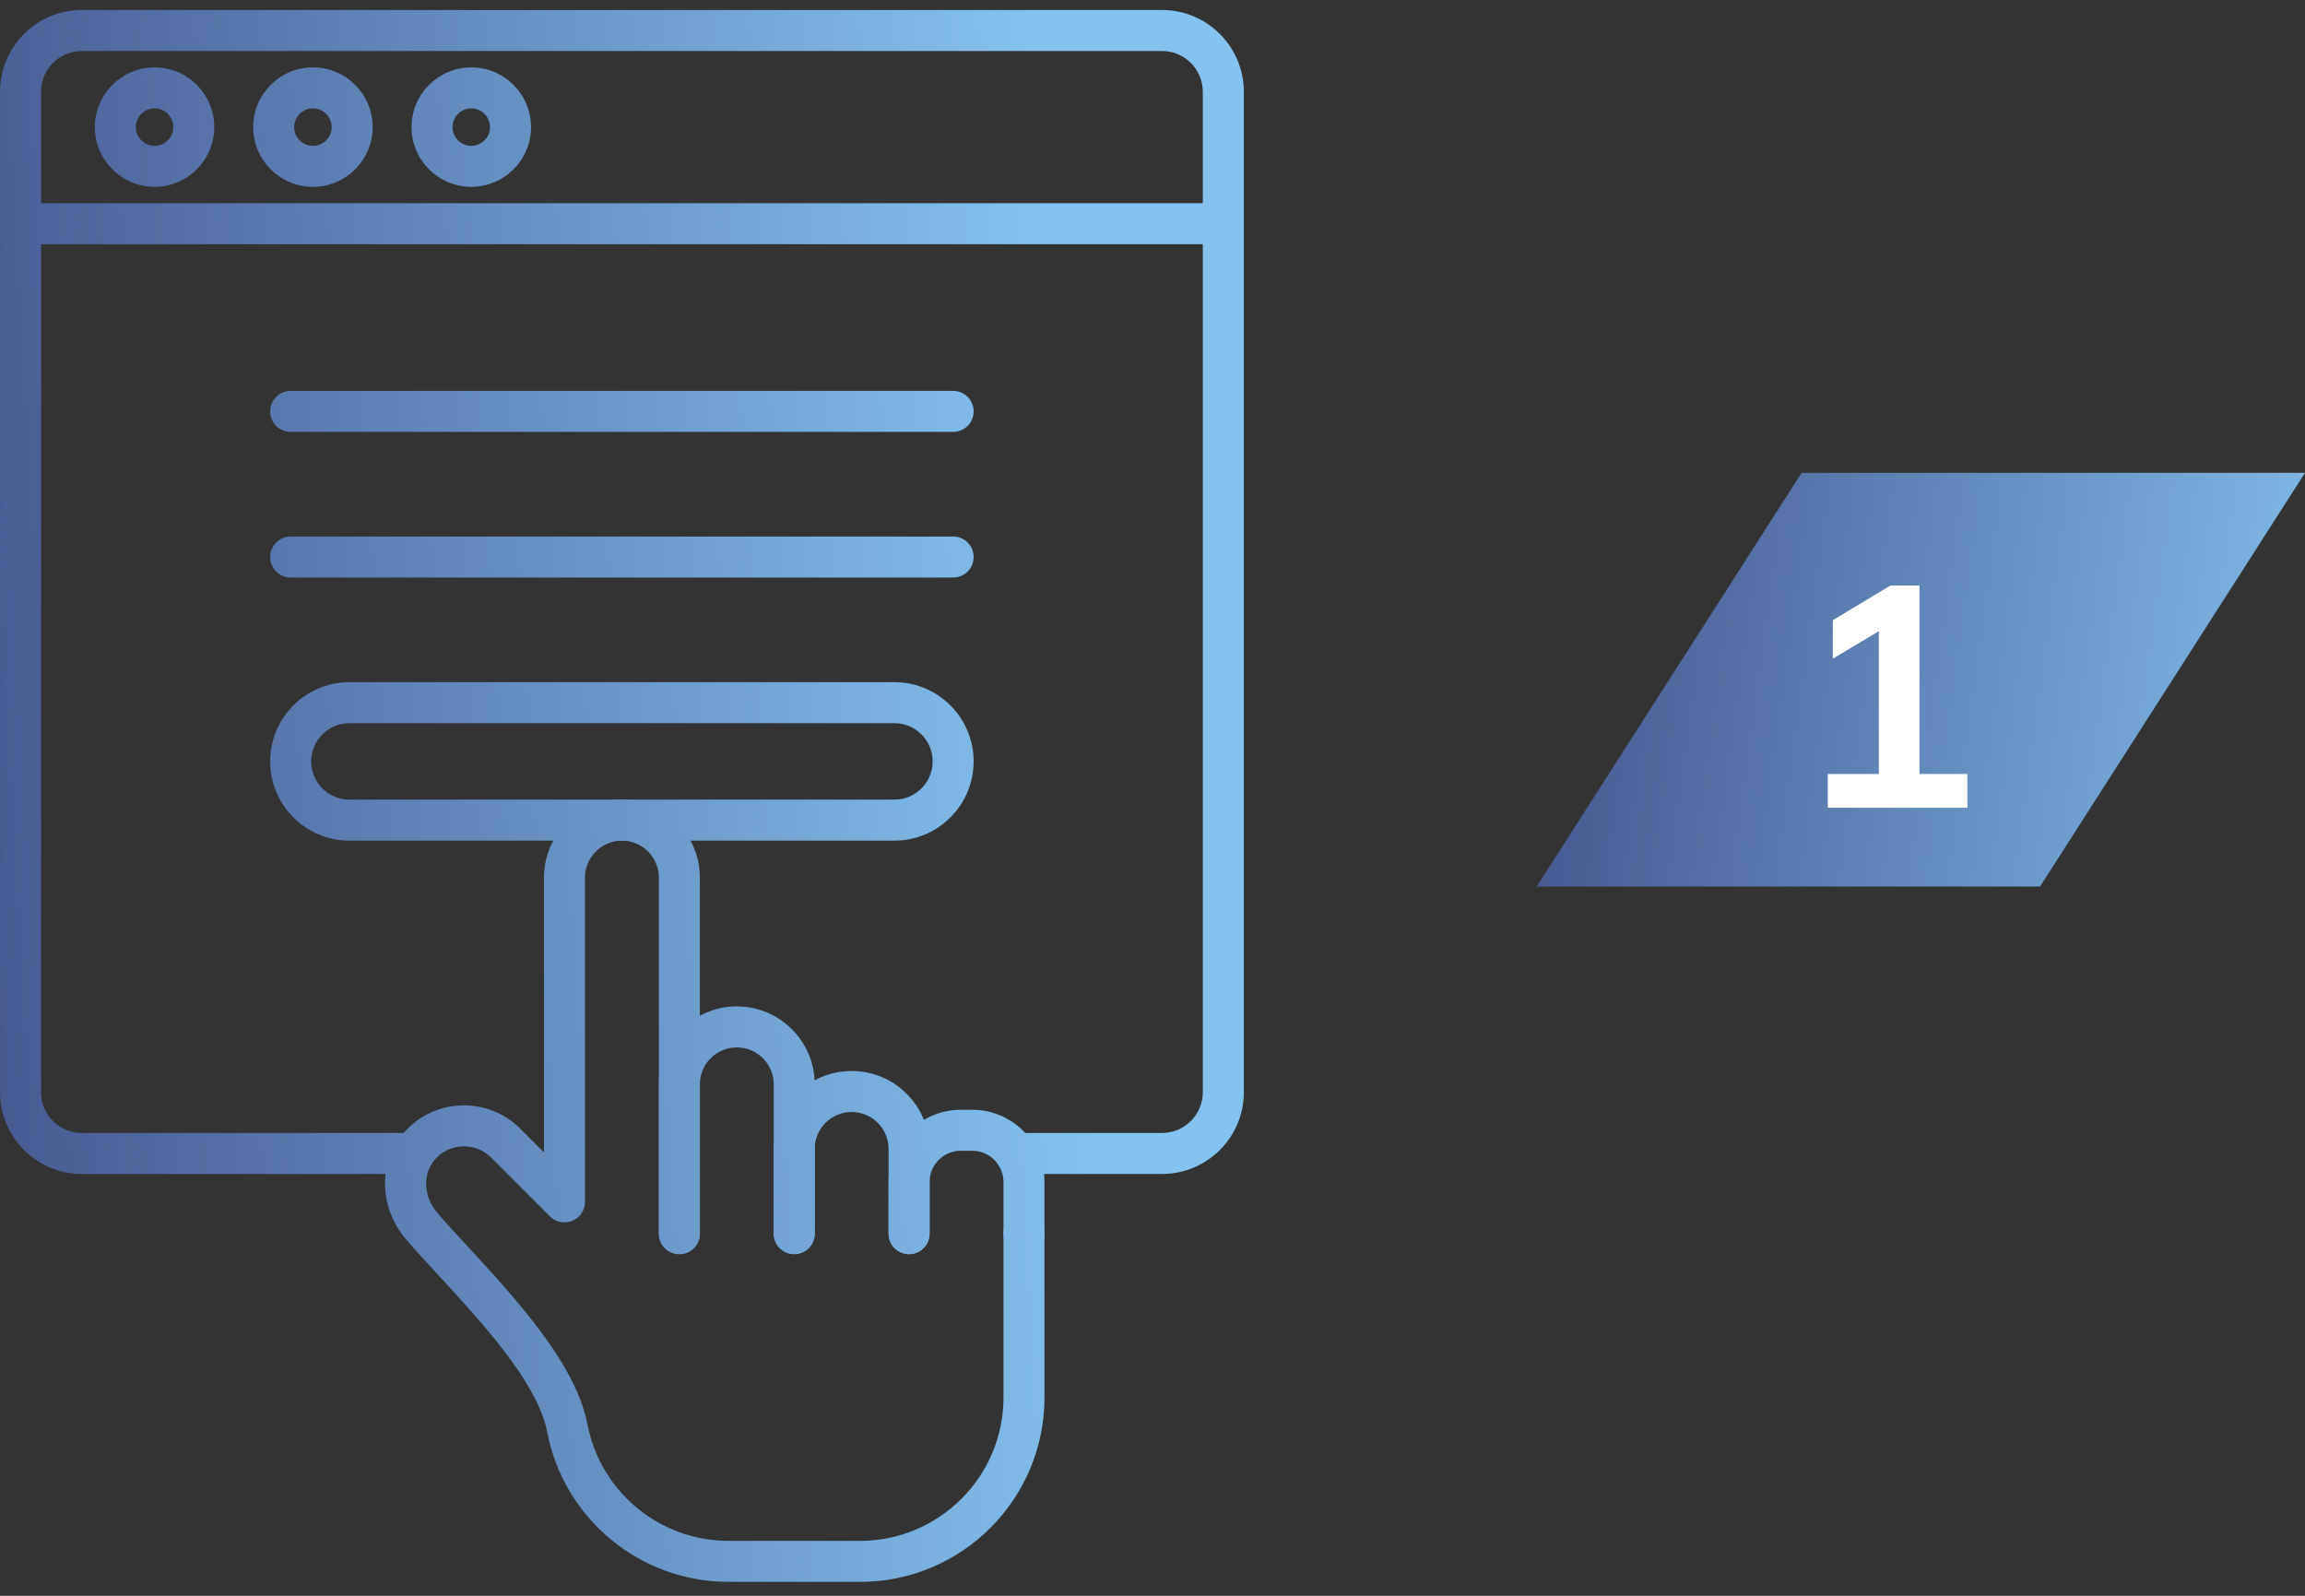
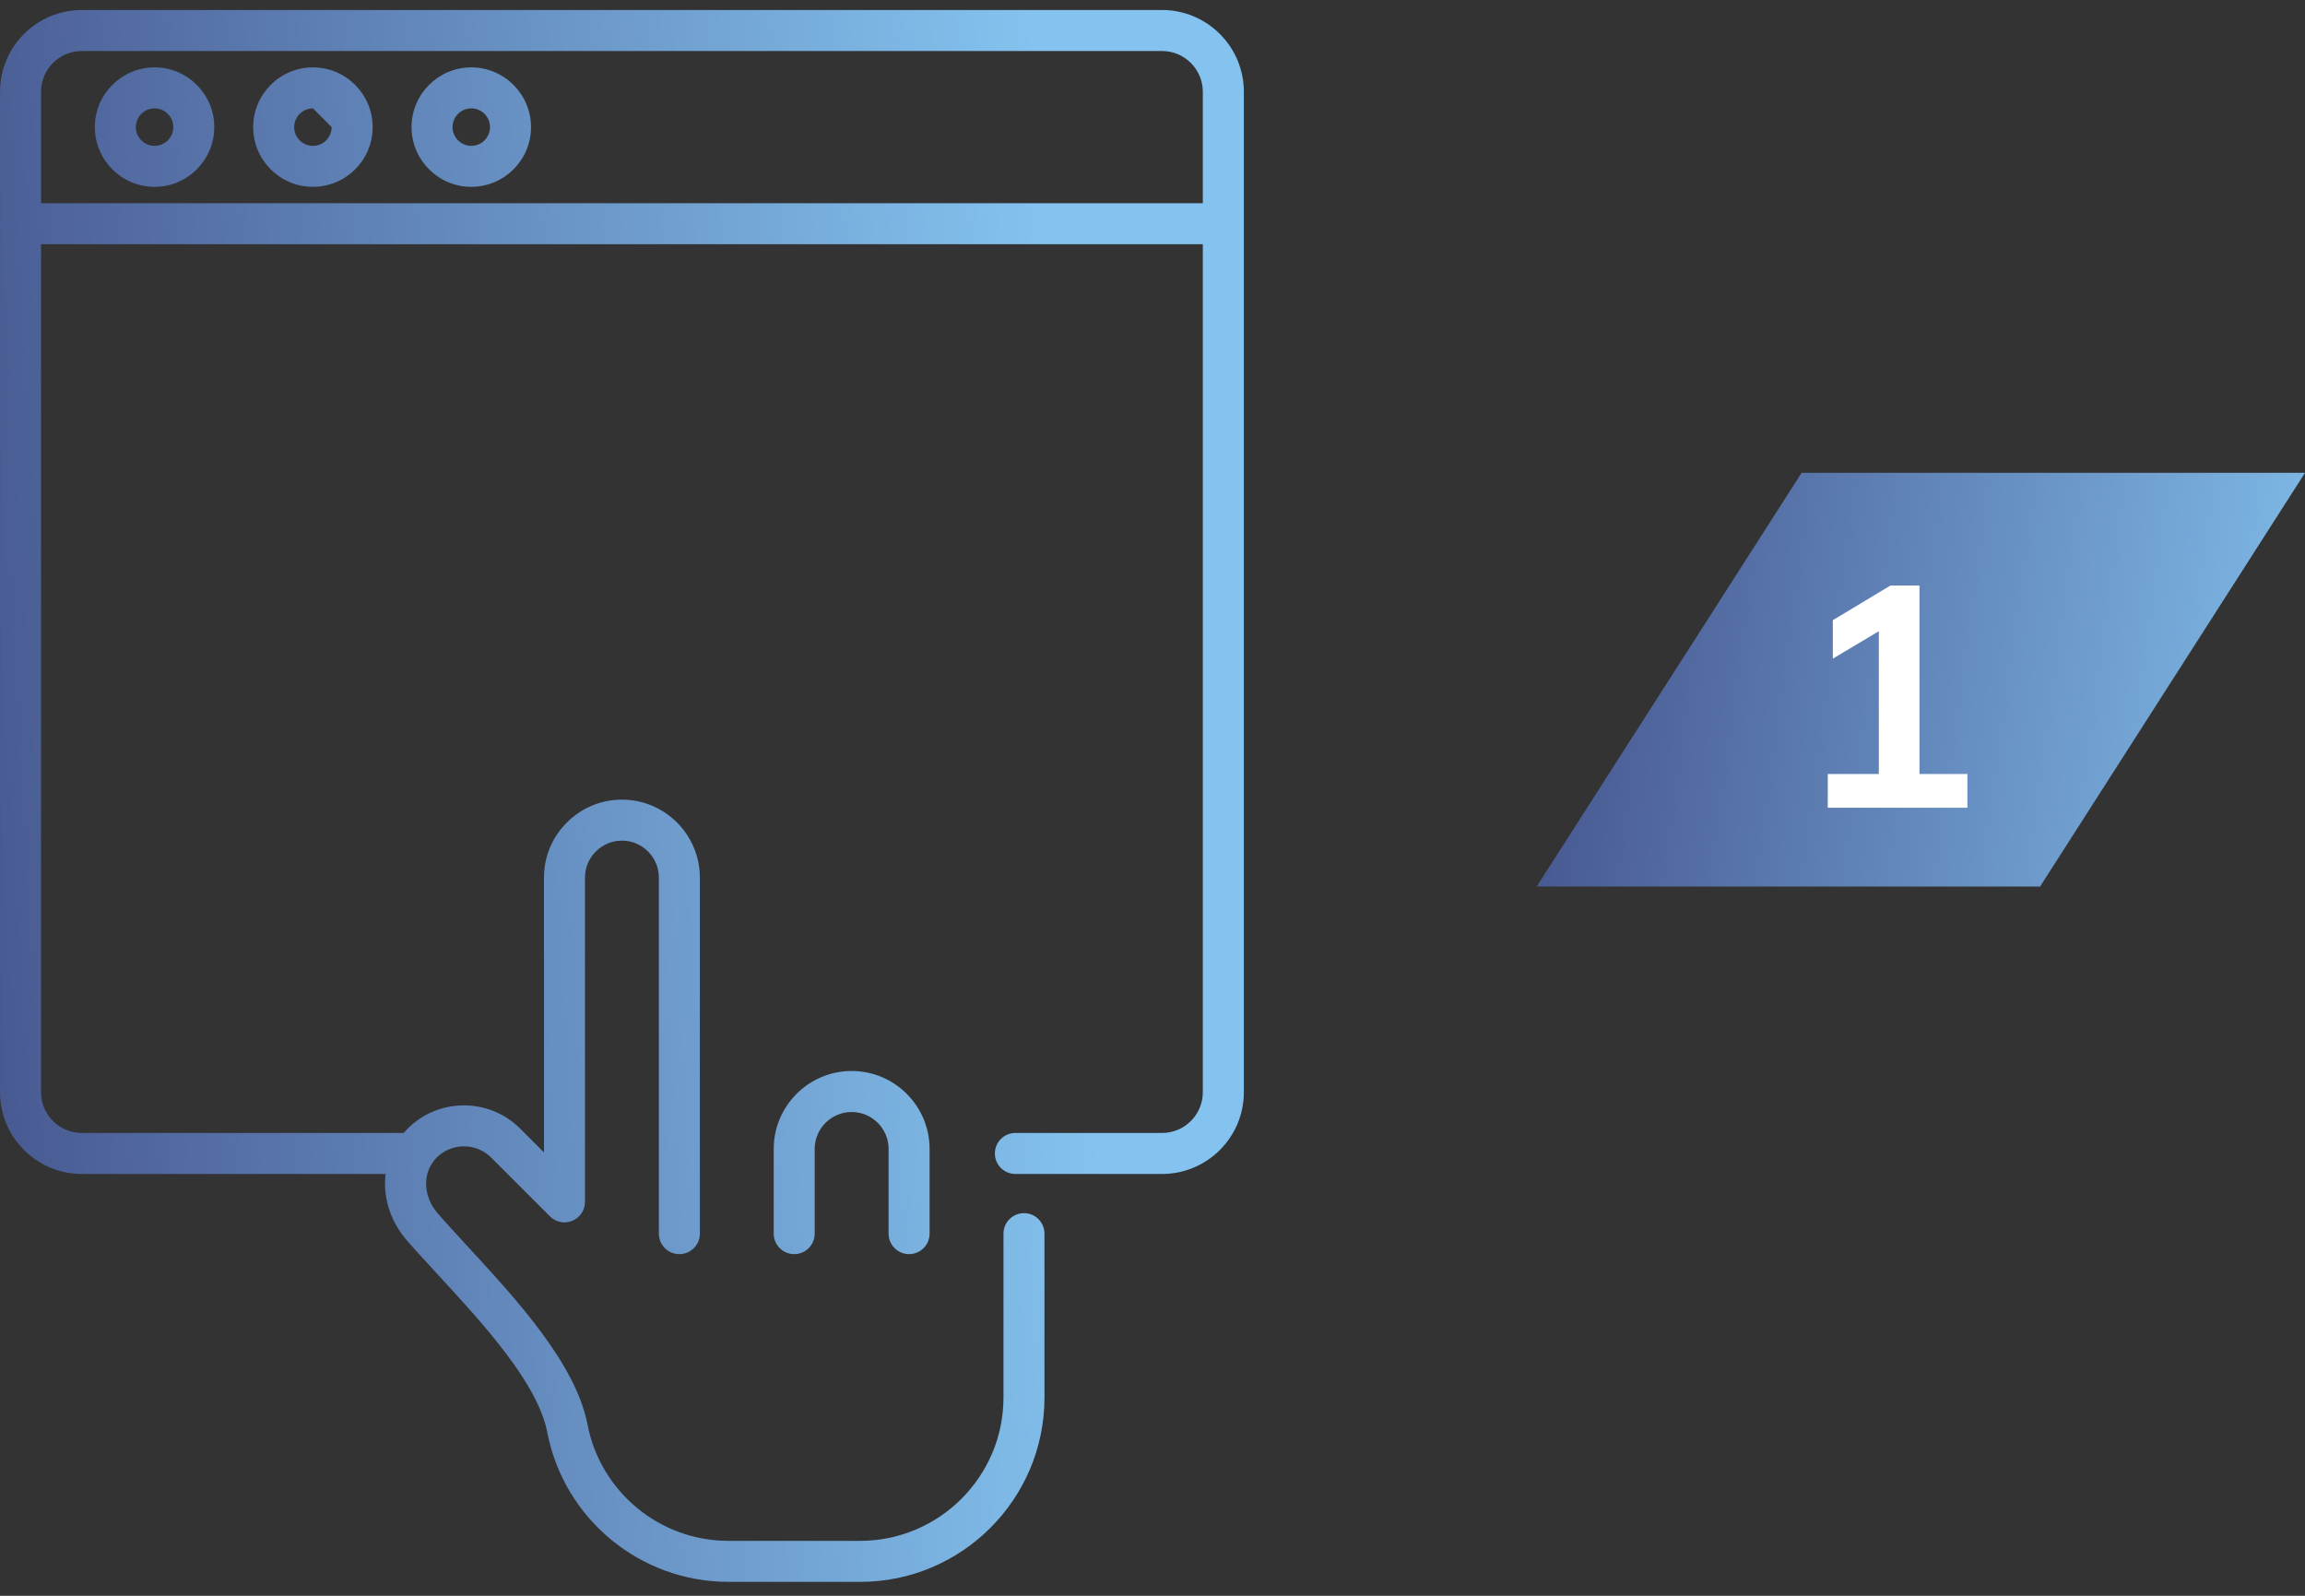
<svg xmlns="http://www.w3.org/2000/svg" width="117" height="81" viewBox="0 0 117 81" fill="none">
  <rect x="0" y="0" width="117" height="81" fill="#333333" stroke="none" />
  <path fill-rule="evenodd" clip-rule="evenodd" d="M51.541 59.589C50.966 59.589 50.499 59.123 50.499 58.548C50.5 57.974 50.966 57.508 51.54 57.508H58.986C60.126 57.508 61.054 56.58 61.054 55.439V4.658C61.054 3.517 60.124 2.589 58.985 2.589H4.151C3.009 2.589 2.082 3.518 2.082 4.658V55.439C2.082 56.58 3.009 57.508 4.151 57.508H21.013C21.59 57.508 22.053 57.974 22.053 58.548C22.054 59.123 21.589 59.589 21.013 59.589H4.152C1.862 59.589 0.002 57.728 0.002 55.439V4.658C0.002 2.369 1.862 0.508 4.152 0.508H58.987C61.274 0.508 63.137 2.37 63.137 4.658V55.439C63.137 57.728 61.274 59.589 58.987 59.589H51.541Z" fill="url(#paint0_linear_420_93)" />
  <path fill-rule="evenodd" clip-rule="evenodd" d="M62.094 12.396H1.041C0.464 12.396 0 11.931 0 11.356C0 10.781 0.465 10.315 1.041 10.315H62.094C62.669 10.315 63.134 10.781 63.134 11.356C63.134 11.931 62.668 12.396 62.094 12.396Z" fill="url(#paint1_linear_420_93)" />
  <path fill-rule="evenodd" clip-rule="evenodd" d="M7.847 5.501C7.322 5.501 6.894 5.928 6.894 6.452C6.894 6.976 7.322 7.403 7.846 7.403C8.37 7.403 8.796 6.976 8.796 6.452C8.796 5.928 8.371 5.501 7.847 5.501ZM7.847 9.484C6.173 9.484 4.814 8.124 4.814 6.452C4.815 4.78 6.173 3.42 7.846 3.42C9.517 3.42 10.877 4.781 10.877 6.452C10.877 8.124 9.517 9.484 7.847 9.484Z" fill="url(#paint2_linear_420_93)" />
-   <path fill-rule="evenodd" clip-rule="evenodd" d="M15.884 5.501C15.359 5.501 14.932 5.928 14.932 6.452C14.932 6.976 15.359 7.403 15.884 7.403C16.409 7.403 16.835 6.976 16.835 6.452C16.835 5.928 16.409 5.502 15.884 5.501ZM15.884 9.484C14.211 9.484 12.851 8.124 12.851 6.452C12.851 4.78 14.211 3.42 15.884 3.42C17.556 3.42 18.916 4.781 18.916 6.452C18.916 8.124 17.556 9.484 15.884 9.484Z" fill="url(#paint3_linear_420_93)" />
+   <path fill-rule="evenodd" clip-rule="evenodd" d="M15.884 5.501C15.359 5.501 14.932 5.928 14.932 6.452C14.932 6.976 15.359 7.403 15.884 7.403C16.409 7.403 16.835 6.976 16.835 6.452ZM15.884 9.484C14.211 9.484 12.851 8.124 12.851 6.452C12.851 4.78 14.211 3.42 15.884 3.42C17.556 3.42 18.916 4.781 18.916 6.452C18.916 8.124 17.556 9.484 15.884 9.484Z" fill="url(#paint3_linear_420_93)" />
  <path fill-rule="evenodd" clip-rule="evenodd" d="M23.921 5.501C23.397 5.501 22.97 5.928 22.97 6.452C22.971 6.976 23.397 7.403 23.92 7.403C24.446 7.403 24.872 6.976 24.872 6.452C24.873 5.928 24.447 5.501 23.921 5.501ZM23.921 9.484C22.25 9.484 20.889 8.124 20.889 6.452C20.89 4.78 22.249 3.42 23.92 3.42C25.593 3.42 26.954 4.781 26.954 6.452C26.954 8.124 25.593 9.484 23.921 9.484Z" fill="url(#paint4_linear_420_93)" />
-   <path fill-rule="evenodd" clip-rule="evenodd" d="M48.38 21.922H14.754C14.179 21.922 13.713 21.456 13.713 20.881C13.713 20.306 14.179 19.841 14.754 19.841H48.38C48.957 19.841 49.421 20.307 49.421 20.881C49.421 21.456 48.957 21.922 48.38 21.922Z" fill="url(#paint5_linear_420_93)" />
-   <path fill-rule="evenodd" clip-rule="evenodd" d="M48.38 29.314H14.754C14.179 29.314 13.713 28.849 13.713 28.274C13.713 27.699 14.179 27.233 14.754 27.233H48.38C48.957 27.233 49.421 27.699 49.421 28.274C49.421 28.849 48.957 29.314 48.38 29.314Z" fill="url(#paint6_linear_420_93)" />
-   <path fill-rule="evenodd" clip-rule="evenodd" d="M17.735 36.707C16.665 36.707 15.794 37.578 15.794 38.648C15.794 39.717 16.665 40.588 17.734 40.588H45.4C46.471 40.588 47.34 39.718 47.34 38.648C47.34 37.577 46.471 36.707 45.4 36.707H17.735ZM45.399 42.67H17.735C15.518 42.67 13.713 40.866 13.713 38.648C13.713 36.43 15.518 34.626 17.734 34.626H45.4C47.618 34.626 49.421 36.43 49.421 38.648C49.421 40.865 47.617 42.67 45.399 42.67Z" fill="url(#paint7_linear_420_93)" />
-   <path fill-rule="evenodd" clip-rule="evenodd" d="M40.316 63.658C39.739 63.658 39.275 63.192 39.275 62.618V55.04C39.275 54.006 38.433 53.165 37.4 53.165C36.365 53.165 35.524 54.006 35.524 55.04L35.525 62.617C35.525 63.192 35.059 63.658 34.484 63.658C33.908 63.658 33.443 63.192 33.443 62.617L33.444 55.039C33.444 52.858 35.217 51.083 37.4 51.083C39.581 51.083 41.355 52.858 41.355 55.039V62.617C41.355 63.191 40.89 63.658 40.316 63.658Z" fill="url(#paint8_linear_420_93)" />
  <path fill-rule="evenodd" clip-rule="evenodd" d="M46.145 63.658C45.571 63.658 45.104 63.192 45.104 62.618V58.319C45.104 57.285 44.264 56.444 43.228 56.444C42.196 56.444 41.353 57.285 41.353 58.319V62.617C41.353 63.192 40.889 63.658 40.314 63.658C39.738 63.658 39.273 63.192 39.273 62.617V58.319C39.273 56.138 41.048 54.362 43.228 54.362C45.411 54.362 47.185 56.137 47.185 58.319V62.617C47.185 63.191 46.721 63.658 46.145 63.658Z" fill="url(#paint9_linear_420_93)" />
-   <path fill-rule="evenodd" clip-rule="evenodd" d="M51.977 63.658C51.402 63.658 50.936 63.192 50.936 62.618L50.936 59.995C50.936 59.122 50.226 58.412 49.353 58.412L48.768 58.411C47.896 58.411 47.184 59.122 47.184 59.995V62.618C47.184 63.193 46.72 63.659 46.144 63.659C45.57 63.659 45.104 63.193 45.104 62.618L45.103 59.995C45.103 57.974 46.747 56.331 48.767 56.331L49.352 56.33C51.374 56.33 53.016 57.974 53.016 59.995L53.016 62.618C53.016 63.193 52.551 63.659 51.975 63.659L51.977 63.658Z" fill="url(#paint10_linear_420_93)" />
  <path fill-rule="evenodd" clip-rule="evenodd" d="M43.661 80.292H36.97C32.495 80.292 28.628 77.101 27.779 72.704C27.297 70.201 24.502 67.168 22.256 64.731C21.672 64.097 21.12 63.5 20.641 62.946C19.158 61.233 19.181 58.8 20.692 57.288C22.267 55.713 24.831 55.713 26.404 57.288L27.612 58.495V44.545C27.612 43.492 28.023 42.499 28.772 41.751C29.52 41.002 30.514 40.589 31.567 40.589C33.748 40.589 35.524 42.364 35.524 44.545L35.525 62.616C35.525 63.191 35.059 63.658 34.484 63.658C33.908 63.658 33.443 63.192 33.443 62.617L33.443 44.544C33.443 43.511 32.601 42.669 31.568 42.669C31.07 42.669 30.6 42.865 30.244 43.221C29.889 43.577 29.692 44.047 29.692 44.544L29.693 61.006C29.693 61.427 29.439 61.806 29.05 61.968C28.663 62.129 28.214 62.039 27.916 61.742L24.934 58.759C24.169 57.995 22.926 57.996 22.164 58.759C21.433 59.491 21.454 60.705 22.215 61.584C22.673 62.113 23.214 62.699 23.787 63.321C26.211 65.951 29.228 69.225 29.822 72.309C30.484 75.729 33.488 78.211 36.969 78.211H43.661C47.671 78.211 50.936 74.947 50.936 70.935L50.936 62.618C50.936 62.043 51.402 61.578 51.976 61.578C52.553 61.577 53.016 62.043 53.016 62.618L53.017 70.936C53.017 76.096 48.82 80.294 43.661 80.294L43.661 80.292Z" fill="url(#paint11_linear_420_93)" />
  <path d="M91.448 24H117L103.552 45H78L91.448 24Z" fill="url(#paint12_linear_420_93)" />
  <path d="M92.776 41V39.288H95.368V31.448H96.36L93.032 33.432V31.48L95.96 29.72H97.432V39.288H99.864V41H92.776Z" fill="white" />
  <defs>
    <linearGradient id="paint0_linear_420_93" x1="52.436" y1="0.508" x2="-4.549" y2="3.901" gradientUnits="userSpaceOnUse">
      <stop stop-color="#84C3EF" />
      <stop offset="1" stop-color="#475790" />
    </linearGradient>
    <linearGradient id="paint1_linear_420_93" x1="52.436" y1="0.508" x2="-4.549" y2="3.901" gradientUnits="userSpaceOnUse">
      <stop stop-color="#84C3EF" />
      <stop offset="1" stop-color="#475790" />
    </linearGradient>
    <linearGradient id="paint2_linear_420_93" x1="52.436" y1="0.508" x2="-4.549" y2="3.901" gradientUnits="userSpaceOnUse">
      <stop stop-color="#84C3EF" />
      <stop offset="1" stop-color="#475790" />
    </linearGradient>
    <linearGradient id="paint3_linear_420_93" x1="52.436" y1="0.508" x2="-4.549" y2="3.901" gradientUnits="userSpaceOnUse">
      <stop stop-color="#84C3EF" />
      <stop offset="1" stop-color="#475790" />
    </linearGradient>
    <linearGradient id="paint4_linear_420_93" x1="52.436" y1="0.508" x2="-4.549" y2="3.901" gradientUnits="userSpaceOnUse">
      <stop stop-color="#84C3EF" />
      <stop offset="1" stop-color="#475790" />
    </linearGradient>
    <linearGradient id="paint5_linear_420_93" x1="52.436" y1="0.508" x2="-4.549" y2="3.901" gradientUnits="userSpaceOnUse">
      <stop stop-color="#84C3EF" />
      <stop offset="1" stop-color="#475790" />
    </linearGradient>
    <linearGradient id="paint6_linear_420_93" x1="52.436" y1="0.508" x2="-4.549" y2="3.901" gradientUnits="userSpaceOnUse">
      <stop stop-color="#84C3EF" />
      <stop offset="1" stop-color="#475790" />
    </linearGradient>
    <linearGradient id="paint7_linear_420_93" x1="52.436" y1="0.508" x2="-4.549" y2="3.901" gradientUnits="userSpaceOnUse">
      <stop stop-color="#84C3EF" />
      <stop offset="1" stop-color="#475790" />
    </linearGradient>
    <linearGradient id="paint8_linear_420_93" x1="52.436" y1="0.508" x2="-4.549" y2="3.901" gradientUnits="userSpaceOnUse">
      <stop stop-color="#84C3EF" />
      <stop offset="1" stop-color="#475790" />
    </linearGradient>
    <linearGradient id="paint9_linear_420_93" x1="52.436" y1="0.508" x2="-4.549" y2="3.901" gradientUnits="userSpaceOnUse">
      <stop stop-color="#84C3EF" />
      <stop offset="1" stop-color="#475790" />
    </linearGradient>
    <linearGradient id="paint10_linear_420_93" x1="52.436" y1="0.508" x2="-4.549" y2="3.901" gradientUnits="userSpaceOnUse">
      <stop stop-color="#84C3EF" />
      <stop offset="1" stop-color="#475790" />
    </linearGradient>
    <linearGradient id="paint11_linear_420_93" x1="52.436" y1="0.508" x2="-4.549" y2="3.901" gradientUnits="userSpaceOnUse">
      <stop stop-color="#84C3EF" />
      <stop offset="1" stop-color="#475790" />
    </linearGradient>
    <linearGradient id="paint12_linear_420_93" x1="118.745" y1="49.983" x2="77.057" y2="44.258" gradientUnits="userSpaceOnUse">
      <stop stop-color="#84C3EF" />
      <stop offset="1" stop-color="#475790" />
    </linearGradient>
  </defs>
</svg>